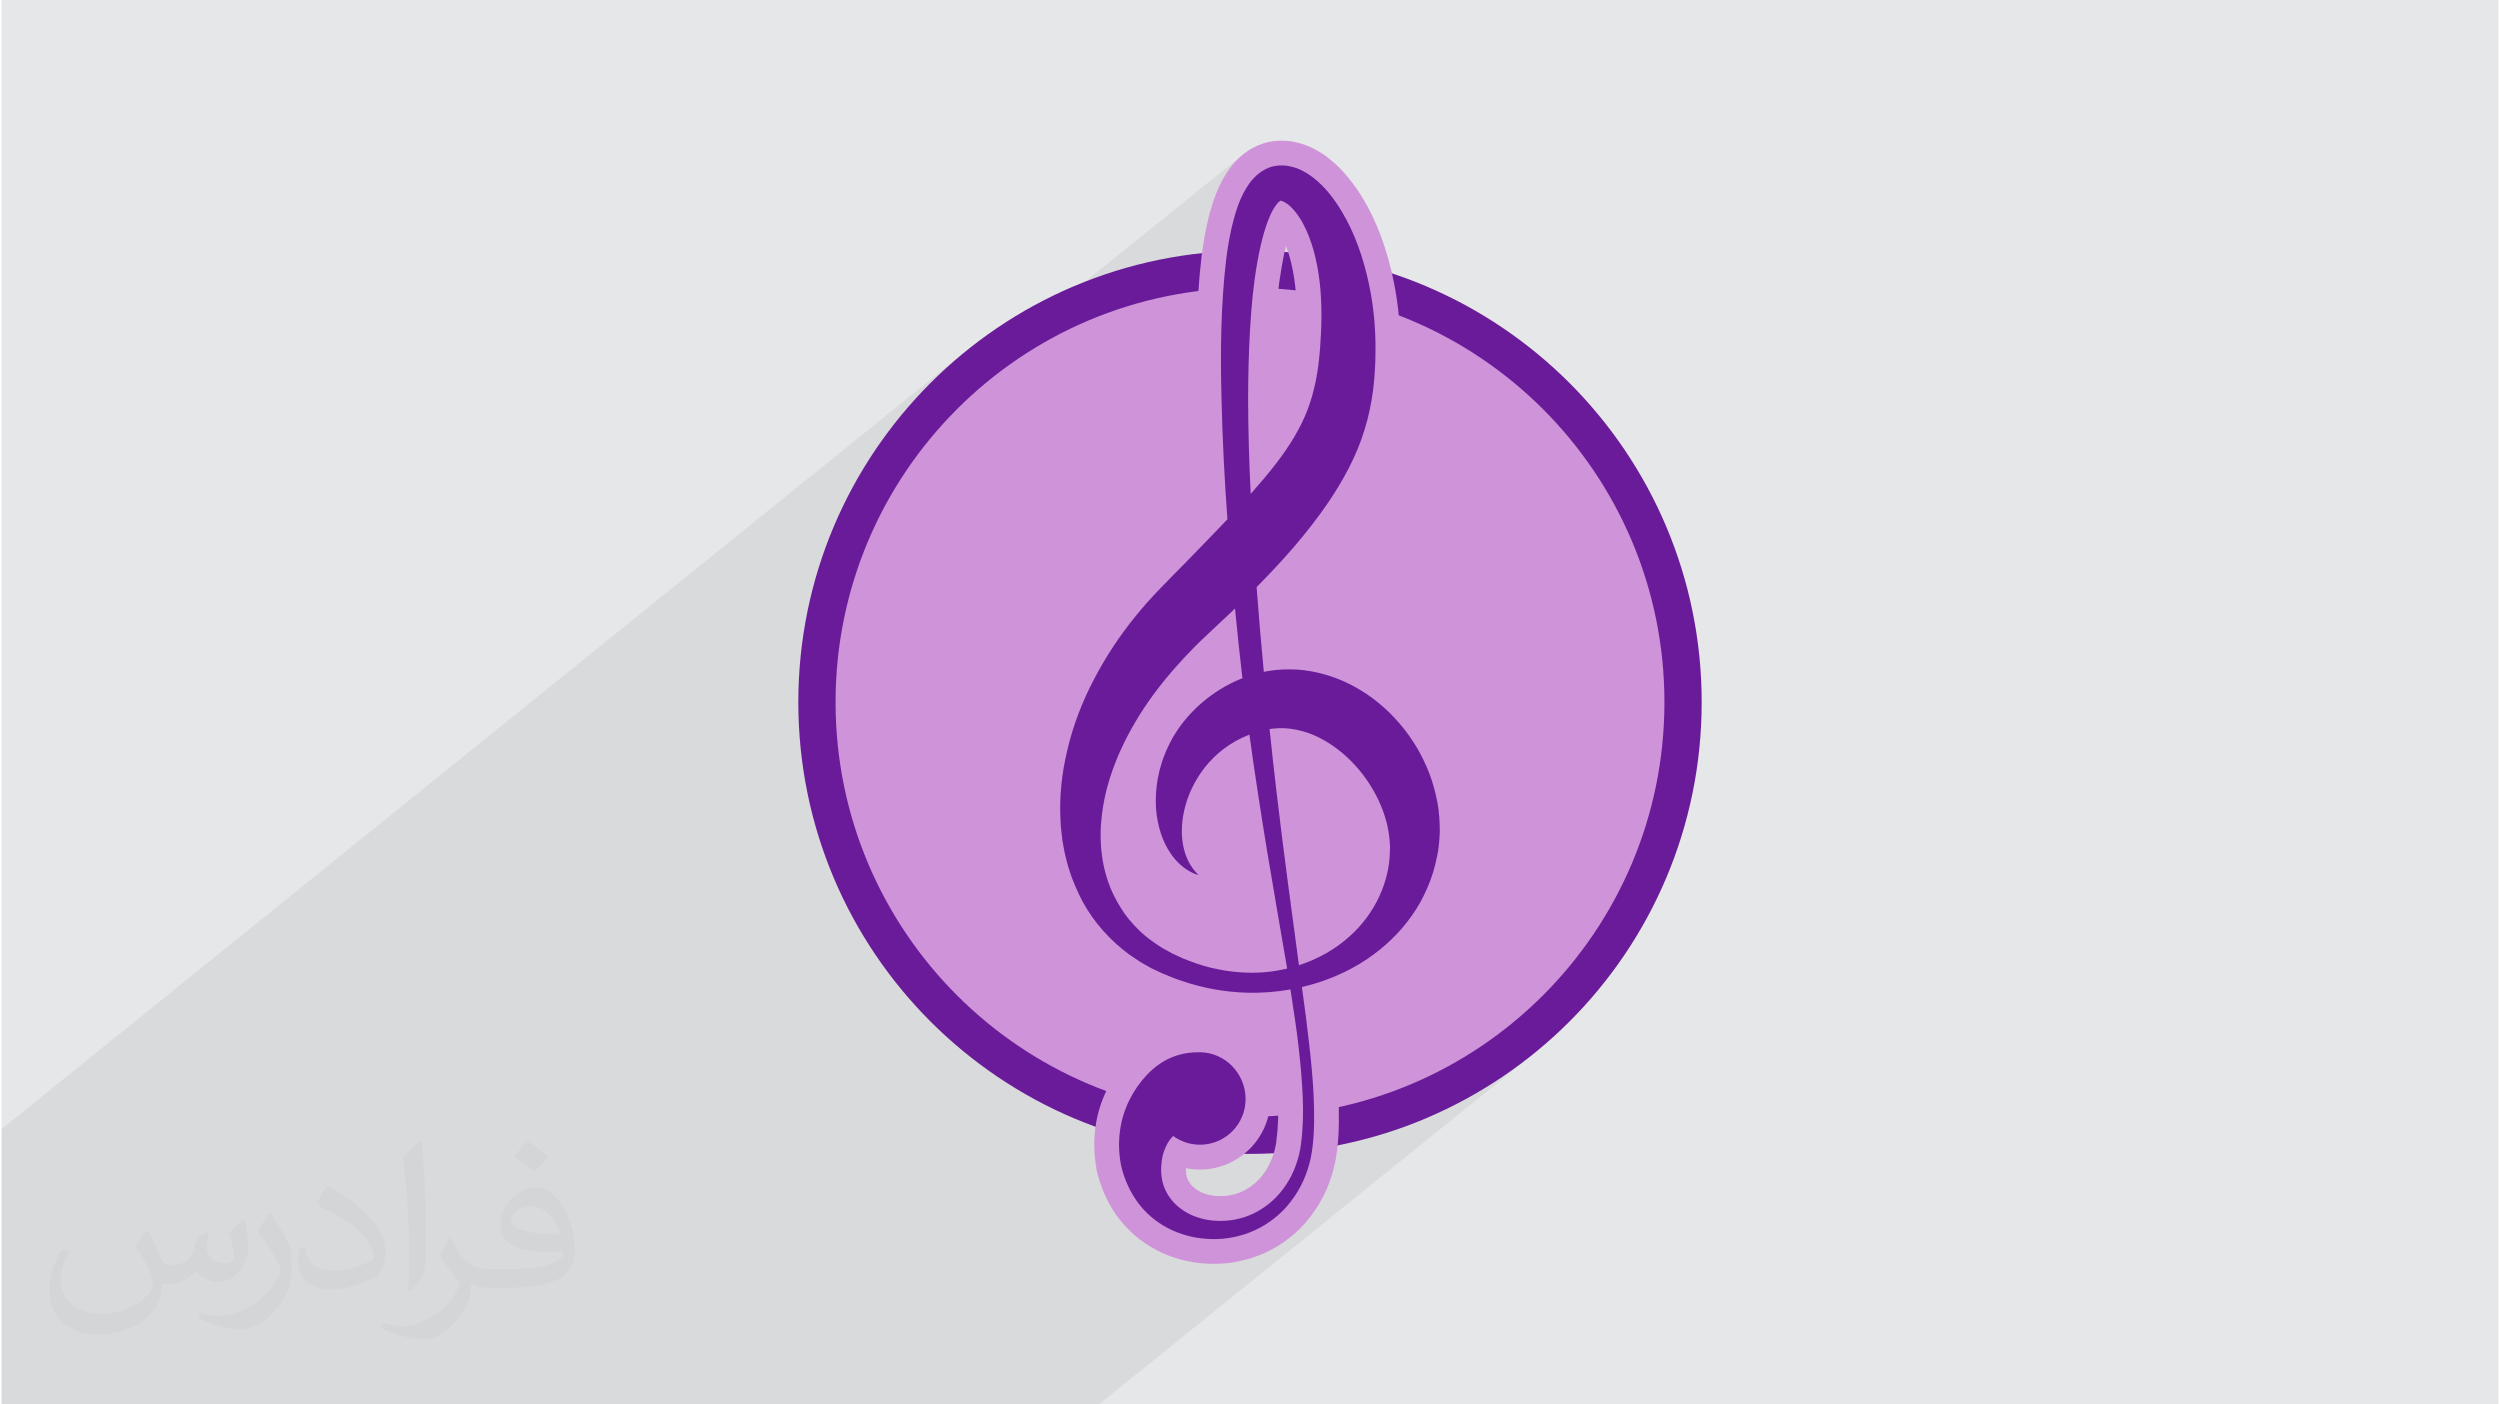
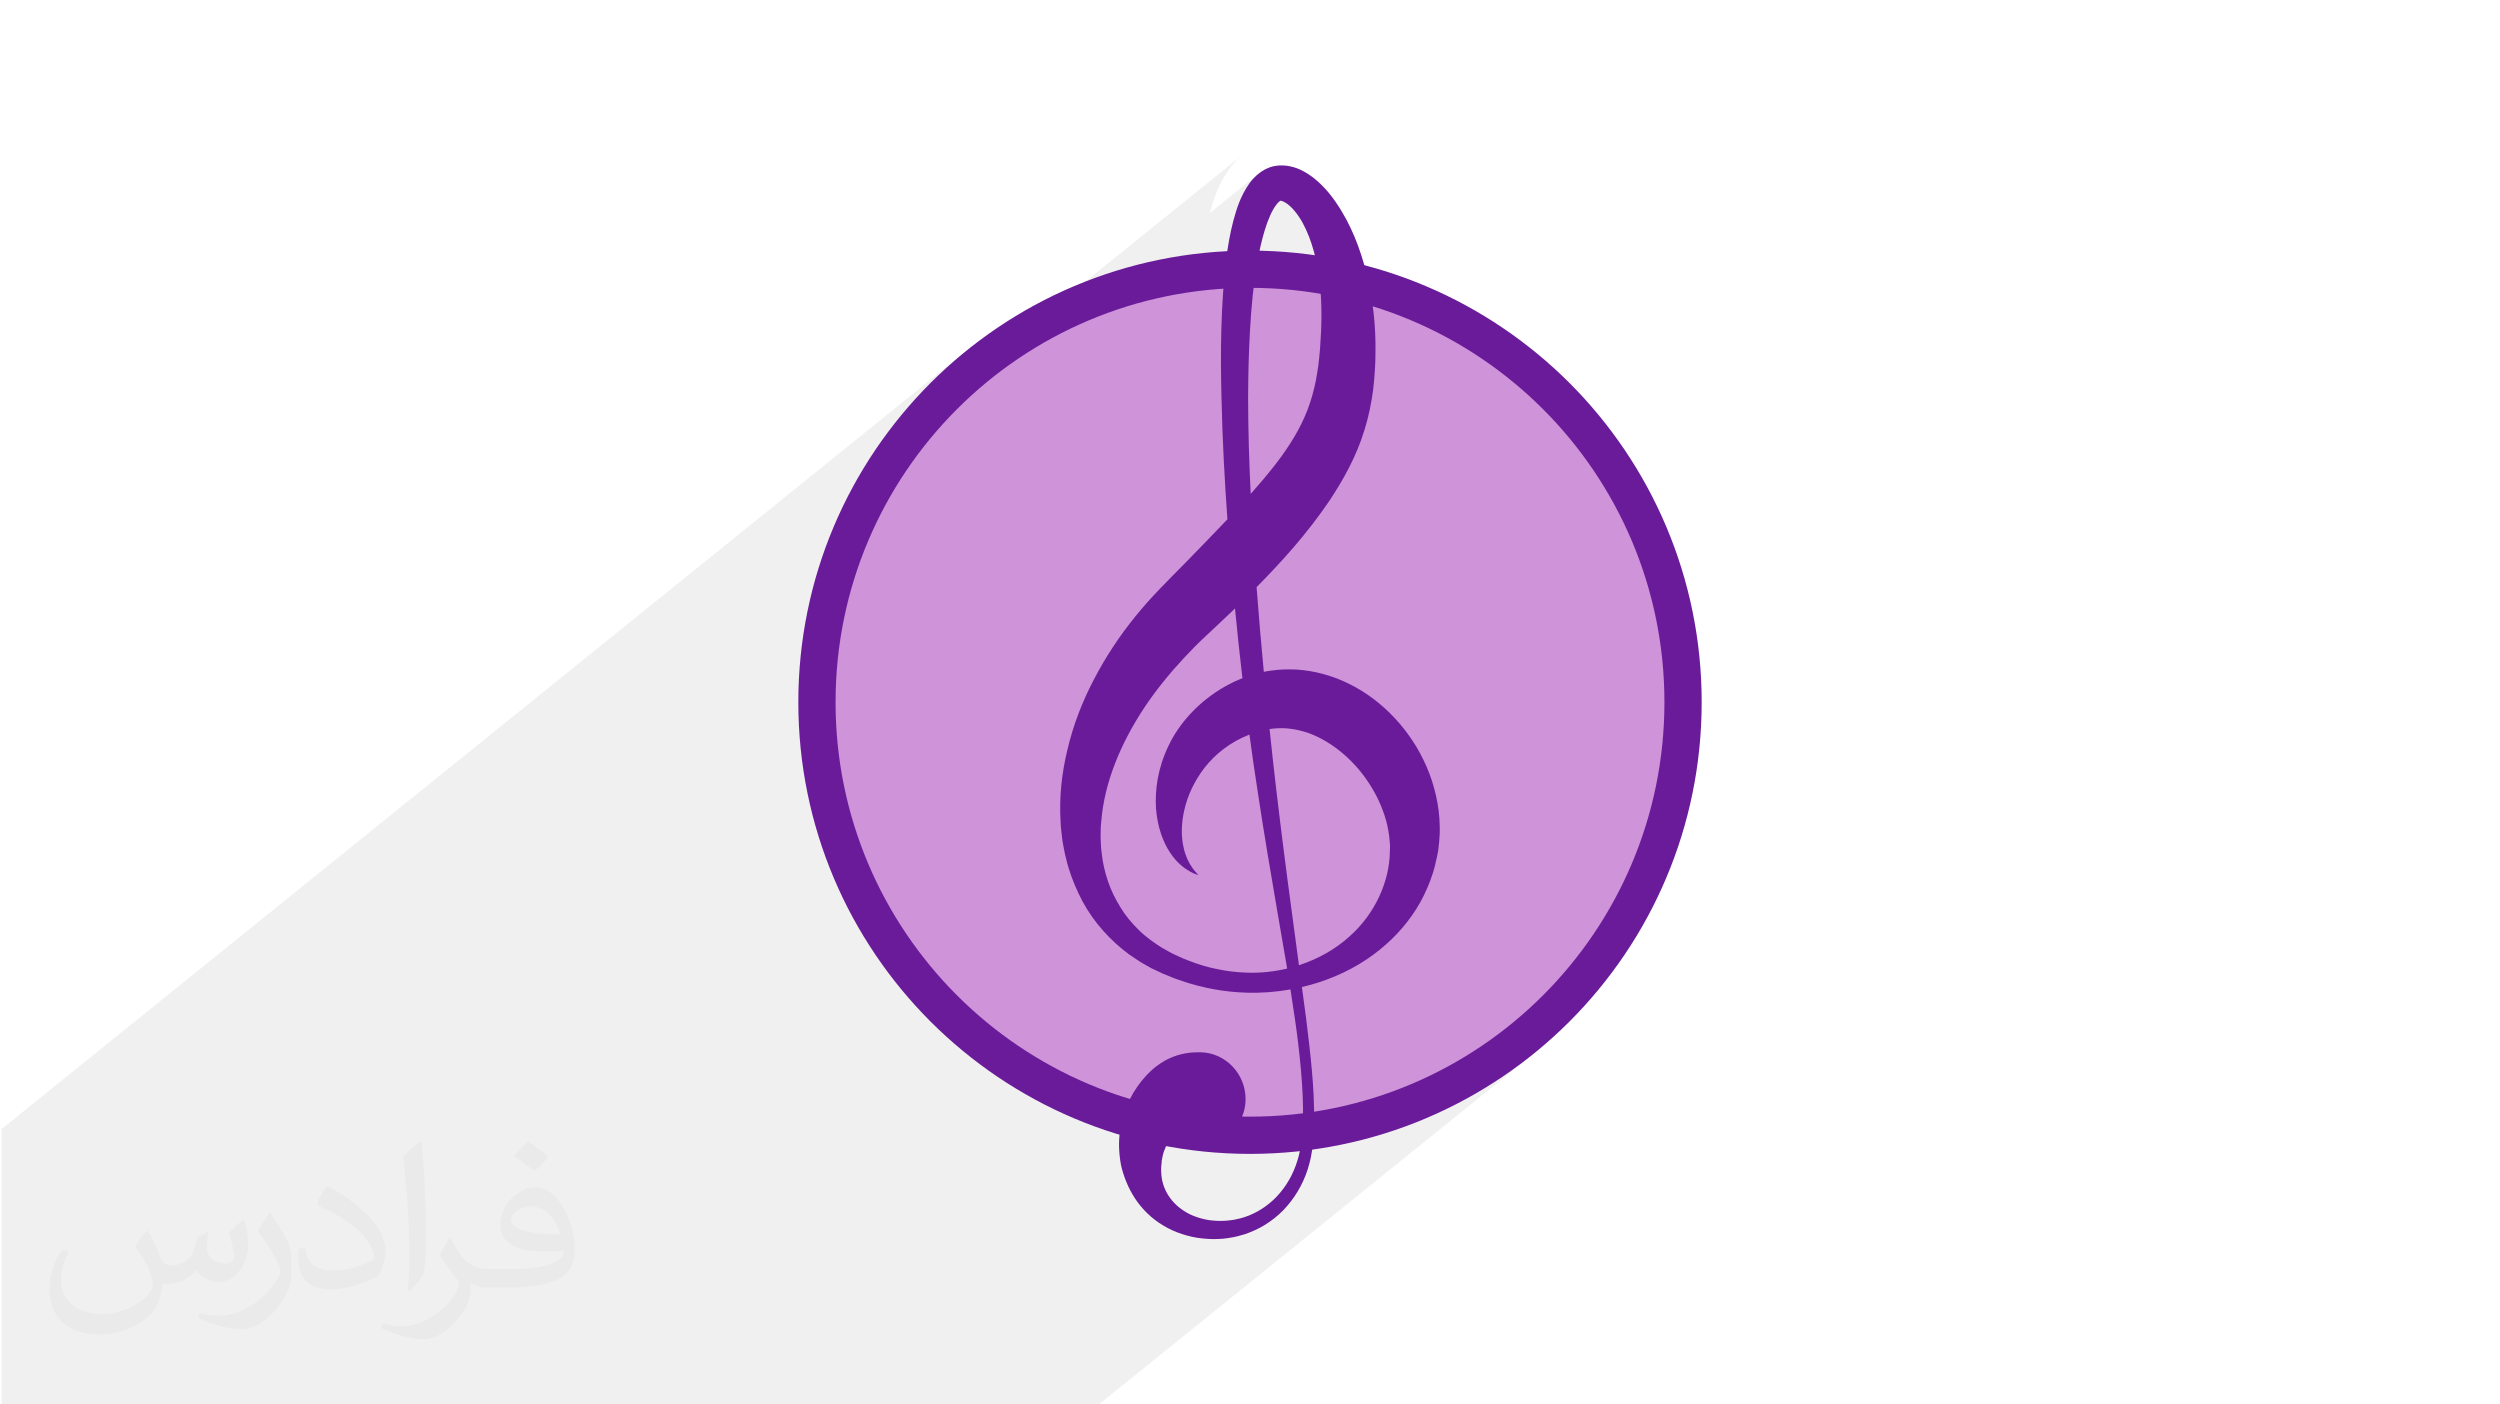
<svg xmlns="http://www.w3.org/2000/svg" xml:space="preserve" width="356px" height="200px" version="1.0" shape-rendering="geometricPrecision" text-rendering="geometricPrecision" image-rendering="optimizeQuality" fill-rule="evenodd" clip-rule="evenodd" viewBox="0 0 35600 20025">
  <g id="Layer_x0020_1">
    <g id="_2495259597456">
-       <polygon fill="#E6E7E8" points="0,0 35600,0 35600,20025 0,20025 " />
      <path fill="#373435" fill-opacity="0.031" d="M2082 17547c68,103 112,202 155,312 32,64 49,183 199,183 44,0 107,-14 163,-45 63,-33 111,-83 136,-159l60 -202 146 -72 10 10c-20,76 -25,149 -25,206 0,169 146,233 262,233 68,0 129,-33 129,-95 0,-80 -34,-216 -78,-338 68,-68 136,-136 214,-191l12 6c34,144 53,286 53,381 0,93 -41,196 -75,264 -70,132 -194,237 -344,237 -114,0 -241,-57 -328,-163l-5 0c-82,102 -209,194 -412,194l-63 0c-10,134 -39,229 -83,314 -121,237 -480,404 -818,404 -470,0 -706,-272 -706,-633 0,-223 73,-431 185,-578l92 38c-70,134 -117,261 -117,385 0,338 275,499 592,499 294,0 658,-187 724,-404 -25,-237 -114,-349 -250,-565 41,-72 94,-144 160,-221l12 0zm5421 -1274c99,62 196,136 291,220 -53,75 -119,143 -201,203 -95,-77 -190,-143 -287,-213 66,-74 131,-146 197,-210zm51 926c-160,0 -291,105 -291,183 0,167 320,219 703,217 -48,-196 -216,-400 -412,-400zm-359 895c208,0 390,-6 529,-41 155,-40 286,-118 286,-172 0,-14 0,-31 -5,-45 -87,8 -187,8 -274,8 -282,0 -498,-64 -583,-222 -21,-44 -36,-93 -36,-149 0,-153 66,-303 182,-406 97,-85 204,-138 313,-138 197,0 354,158 464,408 60,136 101,293 101,491 0,132 -36,243 -118,326 -153,148 -435,204 -867,204l-196 0 0 0 -51 0c-107,0 -184,-19 -245,-66l-10 0c3,25 5,49 5,72 0,97 -32,221 -97,320 -192,286 -400,410 -580,410 -182,0 -405,-70 -606,-161l36 -70c65,27 155,45 279,45 325,0 752,-313 805,-618 -12,-25 -34,-58 -65,-93 -95,-113 -155,-208 -211,-307 48,-95 92,-171 133,-240l17 -2c139,283 265,446 546,446l44 0 0 0 204 0zm-1408 299c24,-130 26,-276 26,-413l0 -202c0,-377 -48,-926 -87,-1283 68,-74 163,-160 238,-218l22 6c51,450 63,971 63,1452 0,126 -5,249 -17,340 -7,114 -73,200 -214,332l-31 -14zm-1449 -596c7,177 94,317 398,317 189,0 349,-49 526,-134 32,-14 49,-33 49,-49 0,-111 -85,-258 -228,-392 -139,-126 -323,-237 -495,-311 -59,-25 -78,-52 -78,-77 0,-51 68,-158 124,-235l19 -2c197,103 417,256 580,427 148,157 240,316 240,489 0,128 -39,249 -102,361 -216,109 -446,192 -674,192 -277,0 -466,-130 -466,-436 0,-33 0,-84 12,-150l95 0zm-501 -503l172 278c63,103 122,215 122,392l0 227c0,183 -117,379 -306,573 -148,132 -279,188 -400,188 -180,0 -386,-56 -624,-159l27 -70c75,20 162,37 269,37 342,-2 692,-252 852,-557 19,-35 26,-68 26,-91 0,-35 -19,-74 -34,-109 -87,-165 -184,-315 -291,-454 56,-88 112,-173 173,-257l14 2z" />
      <polygon fill="#373435" fill-opacity="0.078" points="5125,20025 5047,20025 5039,20025 4998,20025 4989,20025 4988,20025 4910,20025 4898,20025 4864,20025 4864,20025 4855,20025 4818,20025 4780,20025 4772,20025 4709,20025 4488,20025 4211,20025 4167,20025 4128,20025 4079,20025 4054,20025 3844,20025 3787,20025 3774,20025 3720,20025 3711,20025 3630,20025 3628,20025 3516,20025 3447,20025 3274,20025 3274,20025 3163,20025 2993,20025 2992,20025 2962,20025 2787,20025 2787,20025 2713,20025 2657,20025 2654,20025 2654,20025 2598,20025 2528,20025 2390,20025 2357,20025 2270,20025 2242,20025 2202,20025 2187,20025 2186,20025 2098,20025 2088,20025 2086,20025 1941,20025 1923,20025 1922,20025 1900,20025 1861,20025 1716,20025 1688,20025 1619,20025 1602,20025 1539,20025 1530,20025 1494,20025 1480,20025 1412,20025 1315,20025 1308,20025 1291,20025 1139,20025 1137,20025 1077,20025 1074,20025 967,20025 925,20025 843,20025 801,20025 797,20025 681,20025 558,20025 557,20025 553,20025 519,20025 398,20025 394,20025 213,20025 16,20025 0,20025 0,20023 0,19965 0,19823 0,19734 0,19642 0,19620 0,19611 0,19605 0,19445 0,19396 0,19177 0,19068 0,18952 0,18827 0,18786 0,18492 0,18469 0,18427 0,18360 0,18301 0,18289 0,18286 0,18286 0,18284 0,18283 0,18283 0,18283 0,18280 0,18280 0,18277 0,18249 0,18247 0,18247 0,18215 0,18183 0,17826 0,17809 0,17582 0,17579 0,17579 0,17576 0,17576 0,17576 0,17573 0,17569 0,17537 0,17536 0,17535 0,17436 0,17433 0,17408 0,17193 0,17192 0,17092 0,17062 0,17050 0,17002 0,16955 0,16950 0,16934 0,16934 0,16823 0,16780 0,16726 0,16528 0,16526 0,16492 0,16480 0,16439 0,16145 0,16098 13704,5043 13586,5143 13470,5246 13357,5351 13246,5459 13138,5569 13033,5683 12931,5798 12831,5916 12734,6037 12640,6159 12548,6285 12499,6357 13873,5248 14106,5065 14348,4893 14428,4841 17694,2207 17680,2219 17665,2232 17651,2245 17637,2258 17623,2271 17609,2284 17596,2298 17585,2310 17574,2322 17563,2335 17552,2348 17542,2361 17531,2373 17521,2386 17512,2399 17508,2405 17477,2449 17449,2494 17423,2538 17399,2582 17376,2625 17356,2669 17336,2712 17319,2755 17303,2796 17289,2836 17275,2874 17263,2912 17252,2949 17241,2986 17230,3023 17226,3037 17928,2472 17949,2456 17972,2440 17996,2425 18022,2411 18050,2399 18078,2388 18108,2378 18139,2370 18146,2368 18155,2366 18165,2365 18175,2363 18185,2362 18195,2361 18204,2360 18211,2360 18226,2359 18236,2358 18242,2358 18247,2358 18251,2358 18253,2359 18256,2359 18259,2359 18264,2359 18278,2359 18292,2360 18306,2361 18320,2363 18333,2365 18346,2367 18360,2369 18373,2372 18398,2378 18423,2384 18447,2392 18470,2400 18493,2409 18515,2418 18536,2428 18556,2439 18596,2461 18634,2484 18669,2508 18703,2533 18735,2559 18766,2586 18795,2613 18824,2641 18851,2669 18877,2697 18903,2726 18927,2755 18951,2784 18974,2814 18996,2844 19017,2874 19097,2997 19169,3122 19234,3249 19291,3379 19342,3510 19388,3642 19428,3776 19464,3910 19495,4045 19501,4078 19636,4116 19923,4213 20203,4324 20477,4447 20743,4583 21002,4732 21252,4893 21494,5065 21727,5248 21951,5442 22166,5647 22370,5861 22564,6085 22748,6318 22920,6560 23080,6811 23229,7069 23365,7336 23489,7609 23600,7890 23697,8176 23780,8469 23849,8768 23903,9072 23942,9381 23966,9695 23974,10012 23966,10330 23942,10644 23903,10953 23849,11257 23780,11555 23697,11849 23600,12135 23489,12416 23365,12689 23229,12955 23080,13214 22920,13465 22748,13707 22564,13940 22370,14164 22166,14378 21951,14583 21727,14777 20248,15970 20306,15946 20450,15883 20592,15817 20732,15748 20870,15675 21005,15599 21139,15520 21271,15438 21400,15352 21528,15264 21653,15173 21776,15079 15644,20025 15417,20025 15398,20025 15398,20025 15337,20025 15335,20025 15243,20025 15232,20025 15221,20025 15039,20025 14957,20025 14856,20025 14842,20025 14799,20025 14781,20025 14581,20025 14522,20025 14467,20025 14369,20025 14357,20025 14323,20025 14311,20025 14307,20025 14307,20025 14300,20025 14300,20025 14272,20025 14212,20025 14158,20025 14127,20025 14120,20025 14113,20025 13959,20025 13957,20025 13891,20025 13888,20025 13871,20025 13747,20025 13739,20025 13699,20025 13660,20025 13636,20025 13602,20025 13578,20025 13535,20025 13534,20025 13508,20025 13371,20025 13348,20025 13347,20025 13287,20025 13279,20025 13278,20025 13254,20025 13167,20025 13041,20025 12934,20025 12766,20025 12721,20025 12713,20025 12712,20025 12664,20025 12459,20025 12432,20025 12340,20025 12332,20025 12319,20025 12318,20025 12293,20025 12288,20025 12286,20025 12280,20025 12265,20025 12235,20025 12174,20025 12162,20025 12156,20025 12103,20025 12056,20025 12009,20025 11993,20025 11959,20025 11956,20025 11948,20025 11869,20025 11843,20025 11813,20025 11765,20025 11612,20025 11511,20025 11472,20025 11467,20025 11455,20025 11355,20025 11347,20025 11236,20025 11230,20025 11217,20025 11198,20025 11162,20025 11062,20025 11050,20025 11048,20025 11045,20025 11015,20025 10950,20025 10946,20025 10904,20025 10892,20025 10867,20025 10862,20025 10794,20025 10697,20025 10696,20025 10625,20025 10562,20025 10557,20025 10488,20025 10389,20025 10385,20025 10384,20025 10371,20025 10368,20025 10313,20025 10284,20025 10263,20025 10200,20025 10181,20025 10178,20025 10173,20025 10080,20025 10031,20025 10024,20025 9946,20025 9926,20025 9921,20025 9915,20025 9915,20025 9913,20025 9903,20025 9878,20025 9849,20025 9829,20025 9696,20025 9695,20025 9684,20025 9671,20025 9648,20025 9628,20025 9626,20025 9595,20025 9548,20025 9496,20025 9480,20025 9460,20025 9449,20025 9444,20025 9444,20025 9442,20025 9437,20025 9433,20025 9411,20025 9369,20025 9367,20025 9351,20025 9291,20025 9281,20025 9203,20025 9193,20025 9190,20025 9185,20025 9059,20025 9043,20025 9016,20025 9015,20025 8810,20025 8797,20025 8791,20025 8708,20025 8682,20025 8656,20025 8576,20025 8465,20025 8439,20025 8386,20025 8370,20025 8303,20025 8291,20025 8290,20025 8273,20025 8154,20025 8049,20025 8024,20025 8022,20025 8002,20025 7989,20025 7776,20025 7766,20025 7709,20025 7675,20025 7666,20025 7611,20025 7590,20025 7579,20025 7540,20025 7527,20025 7496,20025 7468,20025 7428,20025 7422,20025 7399,20025 7380,20025 7305,20025 7288,20025 7249,20025 7247,20025 7244,20025 7240,20025 7106,20025 7101,20025 7080,20025 7033,20025 7018,20025 7003,20025 6984,20025 6969,20025 6904,20025 6903,20025 6823,20025 6802,20025 6797,20025 6796,20025 6745,20025 6732,20025 6723,20025 6714,20025 6592,20025 6585,20025 6584,20025 6479,20025 6468,20025 6444,20025 6410,20025 6405,20025 6389,20025 6257,20025 6235,20025 6232,20025 6210,20025 6209,20025 6208,20025 6182,20025 6147,20025 6145,20025 6141,20025 6069,20025 6066,20025 6062,20025 5988,20025 5952,20025 5951,20025 5946,20025 5927,20025 5918,20025 5894,20025 5888,20025 5871,20025 5868,20025 5843,20025 5838,20025 5791,20025 5791,20025 5775,20025 5738,20025 5620,20025 5484,20025 5390,20025 5315,20025 5310,20025 " />
      <g>
        <circle fill="#CE93D8" cx="17800" cy="10012" r="6174" />
        <path fill="#6A1B9A" fill-rule="nonzero" d="M17800 3573c1778,0 3388,721 4554,1886 1165,1165 1886,2775 1886,4553 0,1779 -721,3389 -1886,4554 -1166,1165 -2776,1886 -4554,1886 -1778,0 -3388,-721 -4554,-1886 -1165,-1165 -1886,-2775 -1886,-4554 0,-1778 721,-3388 1886,-4553 1166,-1165 2776,-1886 4554,-1886zm4178 2261c-1069,-1069 -2546,-1730 -4178,-1730 -1632,0 -3109,661 -4178,1730 -1069,1069 -1731,2547 -1731,4178 0,1632 662,3110 1731,4179 1069,1069 2546,1730 4178,1730 1632,0 3109,-661 4178,-1730 1069,-1069 1731,-2547 1731,-4179 0,-1631 -662,-3109 -1731,-4178z" />
        <path fill="none" fill-rule="nonzero" d="M18196 3605c1,-2 -1,-1 -5,0 3,0 7,-1 5,0z" />
        <path fill="none" fill-rule="nonzero" d="M18188 3575c-2,0 0,0 2,0l-2 0z" />
-         <path fill="none" fill-rule="nonzero" d="M18534 6279c47,-119 81,-244 107,-374 13,-65 23,-136 32,-198l13 -113 9 -101c22,-279 27,-562 -3,-837 -32,-273 -98,-546 -221,-771 -61,-109 -141,-208 -215,-252 -17,-12 -33,-18 -45,-23 -6,-1 -11,-3 -14,-3 2,-1 -11,-1 5,-2l-11 1c-9,4 -27,16 -47,41 -61,75 -116,204 -155,333 -41,132 -71,272 -96,413 -50,284 -77,576 -93,868 -17,292 -24,584 -24,875 0,408 14,814 33,1215 114,-128 224,-258 325,-389 167,-219 309,-443 400,-683z" />
        <path fill="none" fill-rule="nonzero" d="M18145 12660c-83,-484 -168,-986 -246,-1504 -38,-240 -73,-484 -106,-730 -3,1 -7,2 -10,4 -237,94 -426,244 -563,418 -135,174 -220,366 -260,543 -41,177 -38,338 -11,465 26,128 78,221 120,279 20,29 40,51 53,65 13,14 20,21 20,21 0,0 -9,-3 -27,-10 -9,-3 -21,-7 -34,-12 -13,-6 -29,-14 -46,-23 -69,-38 -170,-109 -257,-245 -89,-132 -161,-325 -178,-560 -16,-235 21,-516 158,-800 133,-284 380,-564 717,-757 42,-24 86,-44 130,-67l71 -30c10,-4 18,-8 27,-12 -34,-293 -66,-590 -95,-891 -14,14 -27,27 -41,40 -108,102 -216,204 -324,306 -102,93 -198,192 -292,292 -186,201 -357,412 -505,636 -295,447 -508,947 -548,1460 -7,64 -4,127 -6,191 4,63 3,128 12,190 13,126 40,249 81,367 39,120 96,232 161,338 65,107 147,203 236,290 89,89 193,161 294,226l89 49 40 22 43 20 87 40 89 35c119,46 241,83 364,107 123,26 247,40 371,43 175,7 349,-12 515,-51 -2,-14 -4,-27 -6,-41 -40,-233 -81,-472 -123,-714z" />
        <path fill="none" fill-rule="nonzero" d="M19588 11842l-1 -8 -1 -17 -2 -34c-5,-45 -8,-89 -17,-133 -15,-88 -40,-174 -71,-256 -61,-165 -148,-317 -249,-451 -204,-268 -466,-458 -721,-545 -129,-41 -257,-60 -380,-53 -31,1 -61,6 -92,10 -2,0 -3,0 -4,0 27,260 56,516 85,769 92,785 194,1536 290,2248 244,-79 465,-205 644,-366 338,-297 512,-715 518,-1080l2 -85c1,-6 -2,14 -1,1z" />
-         <path fill="#CE93D8" fill-rule="nonzero" d="M20728 11017c25,76 47,156 66,241 21,84 37,170 47,257 10,75 15,159 17,251 2,46 1,93 0,139l0 1c-2,41 -5,86 -9,132l-15 133 -22 112c-1,12 -8,39 -16,73 0,10 -18,78 -23,97 -10,39 -19,78 -34,117l-36 107c-14,37 -31,79 -52,127 -38,87 -77,166 -117,237 -42,74 -89,148 -140,219 -98,140 -208,268 -327,383 -125,121 -262,231 -407,328 -157,105 -323,194 -494,268 -78,33 -156,63 -236,90l20 140c29,237 58,471 83,759 23,255 37,506 34,755 -1,71 -2,136 -5,192 -4,70 -10,137 -17,196l-4 31c-2,21 -5,42 -11,75 -6,37 -11,76 -20,112 -14,61 -28,123 -51,191 -42,134 -101,263 -173,384 -74,123 -160,235 -256,336l-5 5c-45,45 -97,91 -153,136 -52,43 -109,83 -167,120l-5 3c-57,35 -117,67 -180,95l0 2c-50,22 -111,46 -181,70l-19 7c-100,28 -169,44 -272,63l-95 11c-62,6 -124,8 -186,7 -67,0 -130,-4 -187,-10 -59,-7 -121,-17 -185,-31 -63,-14 -120,-30 -172,-47l-5 -2c-55,-17 -111,-39 -168,-65 -52,-23 -106,-52 -163,-86 -104,-61 -201,-135 -289,-219 -92,-89 -172,-183 -235,-280 -59,-90 -109,-187 -150,-285 -44,-107 -78,-214 -99,-310l-1 -13c-11,-57 -18,-108 -23,-159 -5,-47 -8,-94 -9,-143l0 -3c-2,-53 -1,-103 1,-148 3,-50 8,-98 15,-146 24,-187 81,-367 160,-529 84,-175 195,-334 320,-464 159,-166 329,-274 504,-342 175,-67 349,-90 517,-87 278,5 526,123 704,308 179,186 289,439 289,713 0,277 -113,528 -295,710l-1 0c-182,182 -432,294 -708,294 -68,0 -134,-7 -198,-20 -3,40 -2,48 2,89l9 39c7,24 19,49 34,73l2 1c15,24 34,47 55,67 19,16 37,30 53,41 19,11 38,23 56,32 19,9 39,17 58,23l1 0c26,9 51,16 75,21l0 -1c23,5 48,8 73,10l1 0c36,3 65,4 89,4l79 -6c38,-6 69,-13 107,-22 50,-13 102,-34 154,-63 54,-30 106,-68 155,-113 50,-46 94,-100 133,-159 37,-58 69,-123 94,-193l4 -10c11,-26 19,-55 27,-85l6 -24c5,-24 21,-92 21,-120 6,-44 11,-91 15,-141l0 -2c5,-63 8,-113 9,-152 4,-103 2,-211 -2,-322 -4,-94 -13,-212 -24,-342l1 0c-8,-92 -20,-207 -37,-354 -14,-118 -29,-239 -48,-362l-12 -84c-110,8 -225,10 -345,6 -171,-5 -342,-24 -512,-54 -173,-32 -342,-76 -504,-131 -29,-15 -95,-34 -131,-46 -148,-60 -285,-117 -425,-196 -61,-34 -124,-69 -186,-113 -81,-54 -142,-101 -219,-159 -153,-126 -295,-268 -417,-424 -119,-151 -223,-319 -306,-499 -41,-89 -80,-179 -112,-268 -32,-89 -61,-180 -83,-274 -23,-79 -36,-152 -49,-225l1 0 -16 -87 -8 -68c-8,-63 -16,-127 -19,-214 -13,-188 -9,-380 10,-572 18,-199 52,-394 99,-584 46,-191 102,-373 168,-544 69,-181 149,-358 239,-528 86,-167 182,-330 286,-489l2 0c105,-161 218,-315 336,-461 64,-79 125,-151 184,-217 56,-63 120,-132 190,-205 72,-75 147,-151 222,-227l258 -262c124,-128 249,-256 372,-385 -15,-223 -29,-457 -41,-704 -14,-280 -25,-570 -32,-872 -8,-335 -11,-674 -2,-1016 10,-351 32,-702 73,-1050l2 -4c11,-89 25,-181 42,-276 18,-96 39,-192 63,-288l1 -5c27,-96 55,-194 99,-304 45,-115 104,-231 189,-350l4 -6c25,-34 53,-69 84,-101 35,-36 73,-72 114,-104 45,-36 101,-72 168,-104 59,-29 122,-52 186,-66 79,-14 132,-18 211,-18 38,1 66,3 87,6 23,2 51,7 83,14l1 0c48,10 96,24 142,41 47,18 91,37 131,58 75,39 142,83 201,129l0 1c57,45 107,90 153,135 44,45 87,92 127,141 37,45 73,93 106,141l2 0c127,182 228,374 310,571 79,190 140,386 189,582 48,195 83,389 105,582 22,194 32,394 30,598 0,147 -8,293 -19,439l-17 157c-14,106 -32,211 -53,311 -22,107 -49,211 -80,313 -62,207 -147,406 -244,597 -95,186 -200,359 -308,520l-1 1c-168,247 -342,471 -521,680 -143,166 -291,326 -441,480l58 688c58,-1 116,0 173,3l10 0c77,5 154,15 228,28 76,13 151,31 226,51 294,83 571,223 817,408 249,187 467,420 642,687 46,67 87,136 124,206 36,68 70,139 103,213 34,77 64,154 89,230zm-3181 -2797l96 -98c177,-179 352,-363 519,-559 168,-195 327,-398 473,-613 95,-144 187,-294 266,-449 76,-149 143,-308 194,-478l2 -4c26,-85 48,-168 65,-250 18,-88 33,-173 43,-255l24 -267 5 -118 3 -134c1,-165 -8,-334 -28,-508 -12,-102 -27,-203 -47,-303 7,103 10,208 10,315 0,175 -8,340 -20,495 -15,61 -19,211 -31,286 -10,69 -21,145 -35,215l-1 3c-18,85 -37,165 -57,238 -23,81 -50,160 -80,238 -58,152 -132,299 -217,442 -84,140 -177,274 -277,405l-1 3c-66,85 -127,160 -185,229l-2 0c-68,82 -132,155 -192,223l-257 -91 25 348 -107 113c-158,168 -323,337 -487,505l-263 268c-69,69 -138,139 -211,216l-2 1c-52,55 -110,117 -172,187 -59,67 -114,131 -162,190l-1 1c-107,131 -205,266 -296,403l1 1c-90,138 -174,281 -251,428l-1 2c-77,146 -146,297 -204,450l0 1c-59,156 -107,309 -143,459l-5 24c116,-307 273,-602 456,-879l0 -1c89,-135 184,-265 284,-390 95,-118 201,-240 316,-365l0 -1c51,-55 106,-113 168,-174 61,-62 120,-119 177,-171 205,-193 406,-385 608,-581zm-1251 7945l20 -36c23,-41 46,-75 68,-103 22,-28 47,-56 75,-83l213 -207 240 176c24,17 52,31 84,41 27,9 57,14 91,14 82,0 156,-33 210,-86 52,-54 85,-128 85,-210 0,-86 -34,-166 -89,-223 -53,-56 -126,-91 -206,-93 -87,-1 -173,9 -254,40 -80,31 -163,86 -247,173 -74,78 -141,175 -193,282 -49,100 -83,207 -97,315zm3839 -4104l0 -2 -79 0 79 2zm-2003 -6855c-4,163 -6,323 -7,479 1,120 2,240 4,362 63,-107 117,-215 159,-326l2 -4c22,-56 41,-113 57,-172 19,-64 34,-126 46,-185 10,-59 20,-124 28,-182 12,-78 19,-158 27,-236 11,-156 18,-306 18,-443 1,-139 -6,-281 -22,-425 -17,-142 -43,-284 -81,-418 -15,-51 -31,-101 -49,-149l-19 76c-14,61 -28,136 -43,219 -27,156 -48,308 -63,456 -16,154 -28,312 -37,470 -9,170 -16,328 -20,478zm-548 8295c67,7 127,12 181,14l1 0c52,2 103,1 155,-1l-84 -487c-39,-228 -83,-483 -140,-828 -52,-313 -99,-606 -137,-857l1 -1 -42 -277c-31,31 -60,64 -87,98 -59,75 -106,152 -141,225l1 1c-40,85 -68,166 -85,239l0 4c-16,72 -25,138 -26,196 -2,61 4,119 15,170l0 4c7,34 18,67 31,96 14,35 30,61 43,79 17,17 38,45 56,64l-379 570 -66 -23 -44 -20 -60 -30c-59,-32 -130,-78 -200,-140 -71,-62 -146,-144 -215,-252 -69,-104 -130,-229 -175,-370l2 0c-41,-129 -70,-270 -81,-420l0 -3c-5,-76 -6,-154 -3,-236 -38,144 -64,290 -75,436l-1 14c-5,38 -5,73 -5,107l-1 57 3 63c1,34 3,69 8,106l2 18c5,52 14,108 27,168 14,61 28,115 45,162l2 6c17,51 38,101 61,149 26,54 54,104 83,151l3 4c27,45 57,87 91,128 34,41 73,82 116,124l4 4c33,34 75,68 120,102l0 1c46,35 95,68 144,99 84,46 155,81 242,121l86 34c62,23 121,44 175,60 56,16 113,31 170,41l8 2c55,11 112,21 171,28zm-322 -4031l-33 33 83 -46 -4 -33 -46 46zm2053 3180c82,-169 124,-345 127,-507l1 -62c-3,-28 -4,-60 -6,-88 -3,-29 -6,-58 -11,-81l-3 -13c-6,-40 -15,-76 -24,-110 -11,-40 -23,-77 -36,-112 -26,-69 -59,-139 -98,-210 -38,-69 -83,-137 -132,-203l1 0c-90,-118 -194,-221 -306,-305 -109,-82 -222,-144 -332,-181l-21 -7 50 442c85,724 173,1391 259,2028 71,-46 136,-95 195,-149l5 -4c144,-127 255,-279 331,-438z" />
        <path fill="#6A1B9A" fill-rule="nonzero" d="M20451 11340c-33,-142 -76,-280 -134,-410 -57,-129 -122,-254 -199,-368 -304,-461 -752,-807 -1260,-948 -127,-36 -256,-58 -384,-67 -129,-6 -256,-4 -379,15 -33,4 -66,10 -98,17 -38,-397 -72,-800 -103,-1208 366,-370 720,-763 1034,-1225 203,-305 393,-645 506,-1022 59,-187 97,-379 122,-569 11,-96 19,-185 25,-285l6 -127 2 -141c4,-366 -36,-732 -125,-1092 -90,-359 -222,-713 -447,-1036 -56,-81 -119,-159 -193,-233 -75,-74 -159,-145 -268,-202 -53,-29 -115,-53 -183,-67 -35,-8 -71,-13 -109,-13 -14,0 -10,-1 -38,0l-15 1c-16,1 -56,5 -72,10 -85,18 -156,58 -211,102 -56,43 -98,91 -133,137 -133,188 -186,368 -234,544 -46,176 -75,349 -98,521 -82,687 -86,1356 -69,2016 13,580 43,1151 84,1714 -200,211 -405,420 -608,629 -117,120 -234,234 -352,359 -124,128 -243,261 -355,400 -225,277 -422,576 -586,891 -166,315 -295,648 -377,993 -85,344 -123,699 -100,1050 3,88 17,175 26,262 17,87 29,173 53,258 39,170 102,334 175,490 146,315 368,586 626,797l98 76 103 69c65,47 145,87 215,128l103 48 57 27 55 22 109 45 112 39c297,101 606,157 913,166 213,7 425,-9 632,-46 22,143 44,286 64,426 38,251 65,498 87,739 20,240 34,476 26,703 -4,114 -12,226 -27,334 -4,26 -7,56 -12,78l-17 82c-14,50 -26,98 -45,147 -70,194 -183,364 -322,494 -140,129 -304,219 -473,262l-64 14 -16 4c-1,0 -7,1 -5,1l-9 1 -35 5c-43,6 -82,9 -126,10 -83,1 -166,-4 -243,-21 -78,-17 -152,-42 -219,-74 -66,-33 -126,-74 -177,-118 -103,-92 -170,-201 -203,-313 -17,-55 -24,-111 -27,-165 -2,-27 -1,-55 0,-81l4 -40c1,12 0,0 1,1l0 -7 1 -12 1 -25c7,-38 16,-92 31,-133 15,-42 32,-81 51,-116 25,-44 54,-79 82,-106 107,78 239,124 382,124 359,0 650,-291 650,-650 0,-359 -285,-662 -644,-668 -256,-5 -519,67 -761,320 -194,203 -347,491 -385,797 -11,77 -16,156 -14,236 3,83 10,158 27,252 33,151 99,325 199,477 101,154 240,292 406,389 83,50 171,91 264,120 93,31 189,53 288,63 99,11 201,13 302,4 50,-5 104,-13 155,-24l35 -8 20 -4 19 -6 76 -21c100,-35 199,-78 292,-136 93,-58 180,-127 258,-206 155,-161 277,-360 348,-582 19,-55 32,-114 46,-173l14 -82c6,-33 8,-59 12,-89 14,-116 19,-233 20,-351 6,-473 -53,-961 -115,-1467 -20,-145 -39,-291 -59,-439 330,-77 644,-208 924,-395 248,-167 471,-376 644,-624 88,-122 160,-256 220,-394 31,-69 56,-140 79,-212 13,-34 21,-77 32,-115 10,-39 20,-81 25,-109l19 -94 14 -124c7,-76 11,-152 8,-227 -2,-150 -21,-298 -54,-439zm-2209 -8480l0 0c2,0 -2,1 -5,1 4,-2 7,-2 5,-1zm-9 -32l0 0 2 0c-3,0 -4,0 -2,0zm-460 2858l0 0c1,-325 8,-651 27,-977 18,-326 48,-651 104,-968 28,-158 62,-315 107,-461 44,-145 104,-289 173,-372 22,-29 43,-42 52,-47l13 0c-18,1 -3,1 -6,2 4,0 9,2 16,4 13,5 30,12 50,25 82,49 172,160 240,282 137,250 211,555 246,860 34,307 28,622 4,934l-10 113 -14 126c-11,70 -22,149 -36,220 -30,146 -68,285 -120,419 -102,267 -259,517 -446,762 -113,146 -236,291 -363,434 -22,-448 -36,-901 -37,-1356zm-19 8182l0 0c-138,-5 -277,-20 -414,-49 -138,-26 -273,-68 -406,-119l-99 -39 -97 -45 -49 -23 -44 -24 -99 -55c-113,-72 -229,-152 -329,-252 -100,-97 -191,-204 -263,-324 -73,-118 -136,-243 -180,-376 -45,-132 -76,-270 -90,-411 -10,-69 -10,-141 -14,-211 2,-72 -1,-142 8,-214 43,-572 282,-1130 610,-1629 166,-250 357,-486 565,-710 104,-112 212,-222 325,-326 120,-114 241,-227 362,-341 15,-15 31,-30 46,-45 32,336 68,667 106,995 -10,4 -19,8 -30,12l-79 34c-49,25 -98,48 -145,75 -376,215 -652,528 -801,845 -153,317 -194,631 -177,892 20,263 100,478 199,626 97,151 211,231 287,273 19,10 37,19 51,26 15,6 28,10 38,14 20,7 31,10 31,10 0,0 -8,-7 -22,-23 -15,-16 -37,-40 -60,-72 -47,-65 -105,-169 -134,-312 -30,-141 -33,-321 13,-519 44,-197 139,-412 290,-606 152,-194 363,-362 628,-467 4,-1 8,-3 11,-4 37,275 76,547 118,815 87,578 182,1138 275,1679 47,270 93,536 137,797 3,15 5,30 7,45 -185,44 -379,65 -575,58zm2040 -1719l0 0c-6,407 -201,873 -578,1205 -199,180 -447,320 -718,408 -107,-795 -222,-1633 -324,-2508 -33,-283 -65,-569 -95,-859 1,0 3,-1 4,-1 35,-3 68,-10 103,-10 138,-9 280,14 424,59 285,97 578,309 805,608 113,150 210,319 278,503 35,93 62,188 79,286 10,49 14,99 19,149l3 37 1 19 1 10c-1,13 1,-9 1,-2l-3 96z" />
      </g>
    </g>
  </g>
</svg>